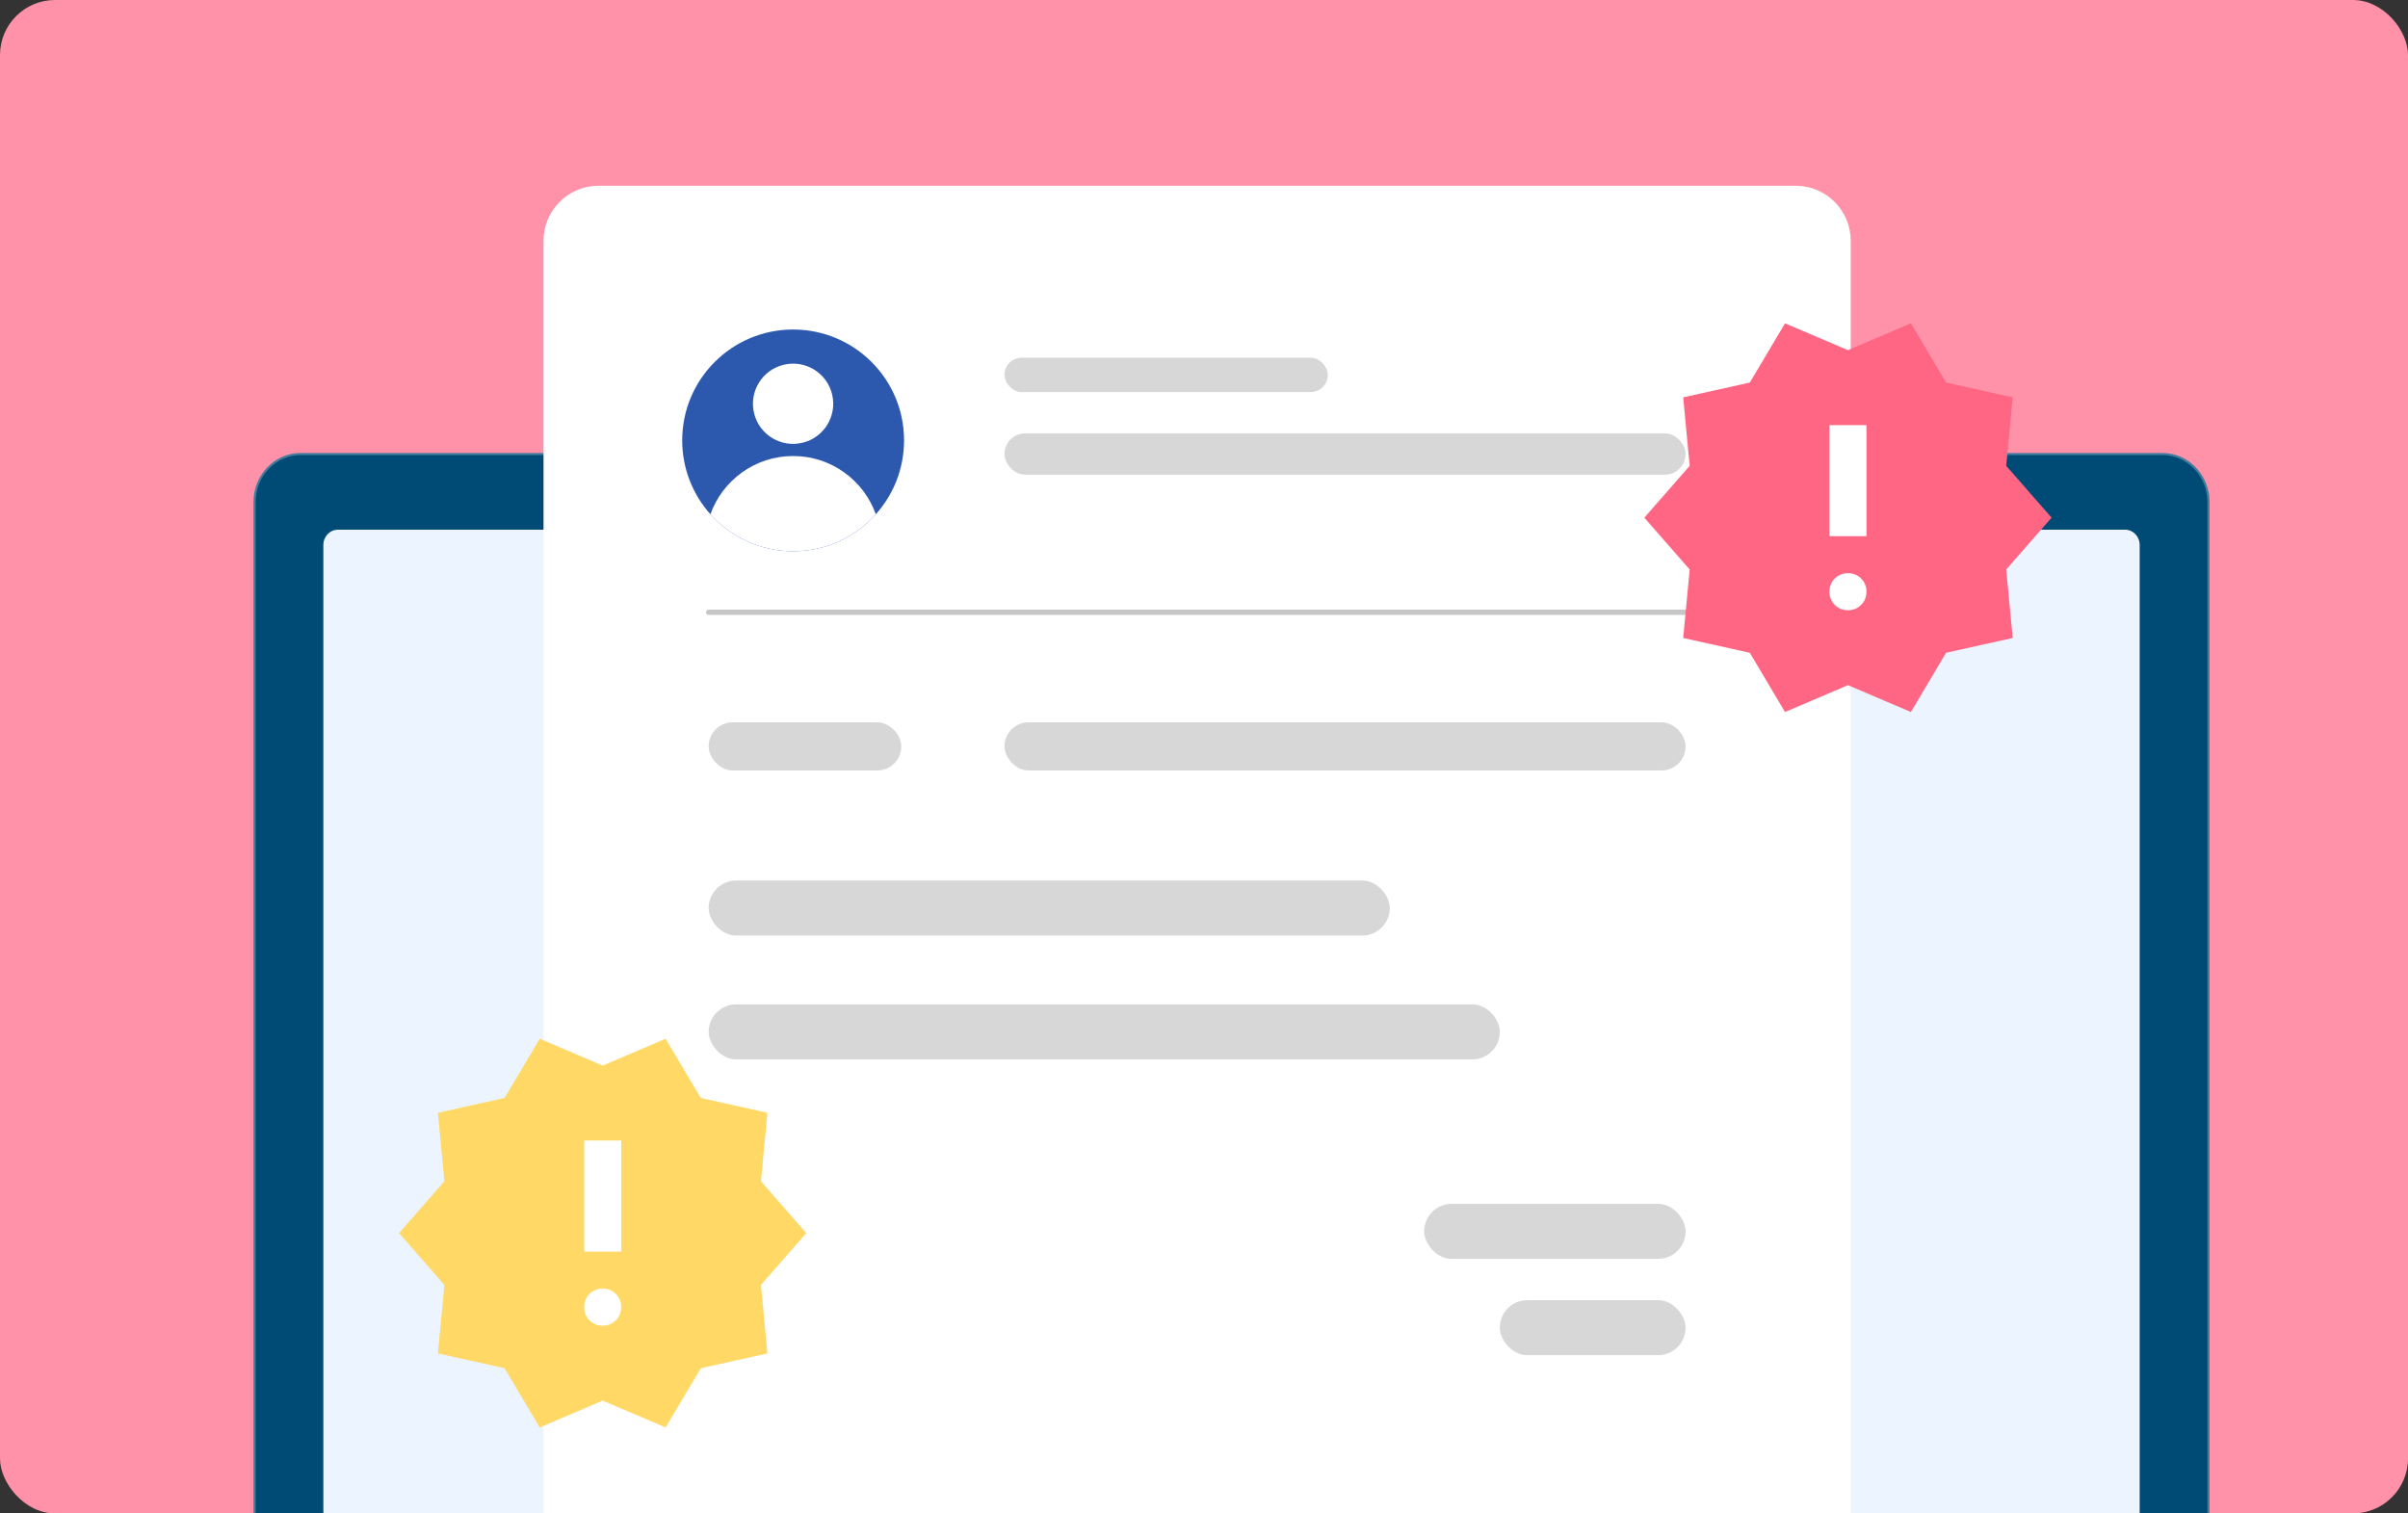
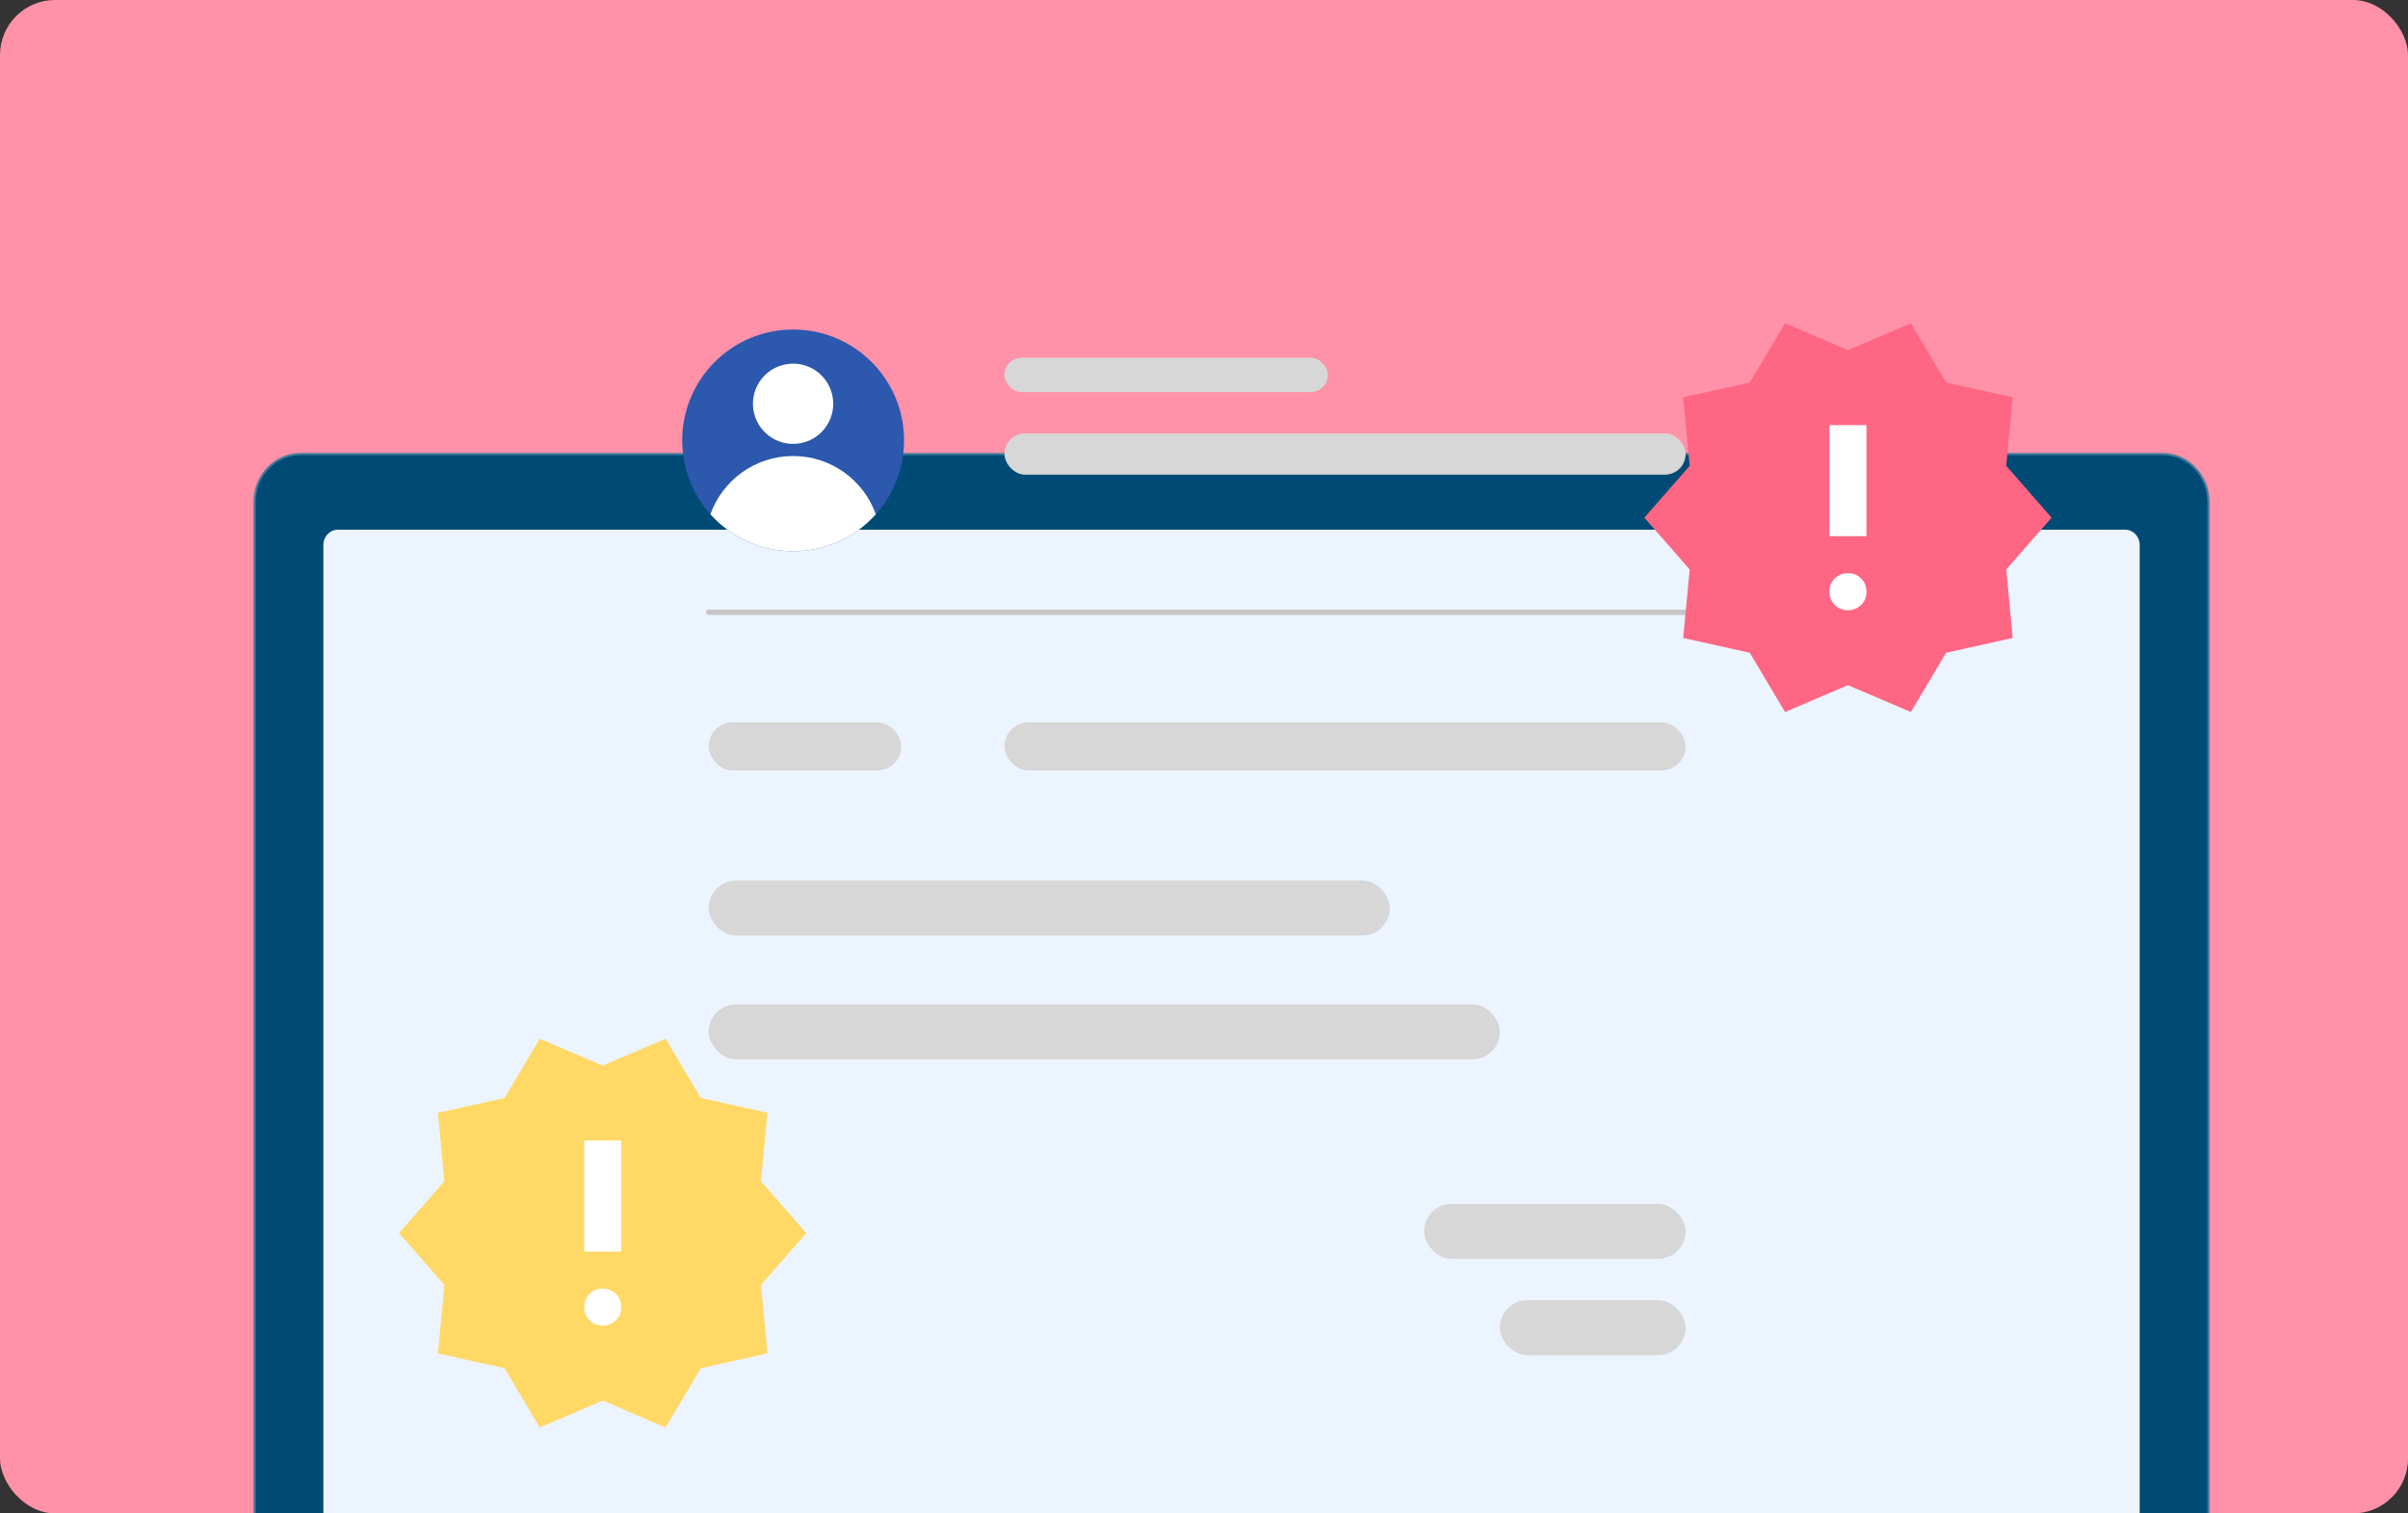
<svg xmlns="http://www.w3.org/2000/svg" width="350" height="220" viewBox="0 0 350 220" fill="none">
  <rect x="0" y="0" width="350" height="220" fill="#333333" stroke="none" />
  <g clip-path="url(#clip0_2216_7663)">
    <rect width="350" height="220" rx="8" fill="#FF91A8" />
    <path d="M321 72.974V233H37V72.974C37 69.114 39.998 66 43.683 66H314.316C318.001 66 321 69.129 321 72.974Z" fill="#004B76" stroke="#457B9D" stroke-width="0.31" stroke-miterlimit="10" />
    <path d="M308.878 77H49.122C47.941 77 47 77.992 47 79.217V219.798C47 221.023 47.956 222 49.122 222H308.878C310.058 222 311 221.008 311 219.798V79.217C311 77.992 310.044 77 308.878 77Z" fill="#ECF4FF" />
-     <path d="M79.383 35C79.383 30.793 82.793 27.383 87 27.383H261C265.207 27.383 268.617 30.793 268.617 35V221.617H79.383V35Z" fill="white" stroke="white" stroke-width="0.766" />
    <rect x="146" y="63" width="99" height="6" rx="3" fill="#D7D7D7" />
    <rect x="146" y="52" width="47" height="5" rx="2.5" fill="#D7D7D7" />
    <rect x="103" y="105" width="28" height="7" rx="3.5" fill="#D7D7D7" />
    <rect x="146" y="105" width="99" height="7" rx="3.5" fill="#D7D7D7" />
    <rect x="103" y="128" width="99" height="8" rx="4" fill="#D7D7D7" />
    <rect x="103" y="146" width="115" height="8" rx="4" fill="#D7D7D7" />
    <rect x="207" y="175" width="38" height="8" rx="4" fill="#D7D7D7" />
    <rect x="218" y="189" width="27" height="8" rx="4" fill="#D7D7D7" />
    <path d="M131.403 64.017C131.403 68.143 129.852 71.906 127.302 74.756C124.35 78.056 120.057 80.132 115.281 80.132C110.505 80.132 106.212 78.056 103.261 74.756C100.71 71.906 99.159 68.143 99.159 64.017C99.159 55.117 106.377 47.902 115.281 47.902C124.185 47.902 131.403 55.117 131.403 64.017Z" fill="#2C58AE" />
    <path d="M116.615 64.37C119.751 63.63 121.694 60.489 120.953 57.353C120.213 54.218 117.07 52.277 113.934 53.017C110.797 53.757 108.855 56.898 109.595 60.033C110.336 63.168 113.478 65.11 116.615 64.37Z" fill="white" />
    <path d="M127.3 74.756C124.348 78.055 120.055 80.132 115.279 80.132C110.503 80.132 106.21 78.055 103.258 74.756C105.021 69.821 109.738 66.29 115.279 66.29C120.821 66.29 125.537 69.821 127.3 74.756Z" fill="white" />
    <path d="M103 89H245" stroke="#C6C6C6" stroke-width="0.766" stroke-linecap="round" />
    <circle cx="268.288" cy="75.366" r="16.649" fill="white" />
    <path d="M259.449 103.504L254.337 94.894L244.65 92.741L245.592 82.786L239 75.252L245.592 67.718L244.65 57.763L254.337 55.61L259.449 47L268.597 50.901L277.745 47L282.858 55.61L292.544 57.763L291.602 67.718L298.194 75.252L291.602 82.786L292.544 92.741L282.858 94.894L277.745 103.504L268.597 99.602L259.449 103.504ZM268.597 88.705C269.36 88.705 269.999 88.447 270.514 87.931C271.03 87.416 271.288 86.777 271.288 86.014C271.288 85.252 271.03 84.613 270.514 84.097C269.999 83.582 269.36 83.324 268.597 83.324C267.835 83.324 267.196 83.582 266.68 84.097C266.164 84.613 265.907 85.252 265.907 86.014C265.907 86.777 266.164 87.416 266.68 87.931C267.196 88.447 267.835 88.705 268.597 88.705ZM265.907 77.942H271.288V61.799H265.907V77.942Z" fill="#FF6683" />
    <circle cx="87.288" cy="179.366" r="16.649" fill="white" />
    <path d="M78.449 207.504L73.337 198.894L63.65 196.741L64.592 186.786L58 179.252L64.592 171.718L63.65 161.763L73.337 159.61L78.449 151L87.597 154.901L96.745 151L101.858 159.61L111.544 161.763L110.602 171.718L117.194 179.252L110.602 186.786L111.544 196.741L101.858 198.894L96.745 207.504L87.597 203.602L78.449 207.504ZM87.597 192.705C88.359 192.705 88.999 192.447 89.514 191.932C90.03 191.416 90.288 190.777 90.288 190.014C90.288 189.252 90.03 188.613 89.514 188.097C88.999 187.582 88.359 187.324 87.597 187.324C86.835 187.324 86.196 187.582 85.68 188.097C85.164 188.613 84.906 189.252 84.906 190.014C84.906 190.777 85.164 191.416 85.68 191.932C86.196 192.447 86.835 192.705 87.597 192.705ZM84.906 181.942H90.288V165.799H84.906V181.942Z" fill="#FFD866" />
  </g>
  <defs>
    <clipPath id="clip0_2216_7663">
      <rect width="350" height="220" rx="8" fill="white" />
    </clipPath>
  </defs>
</svg>